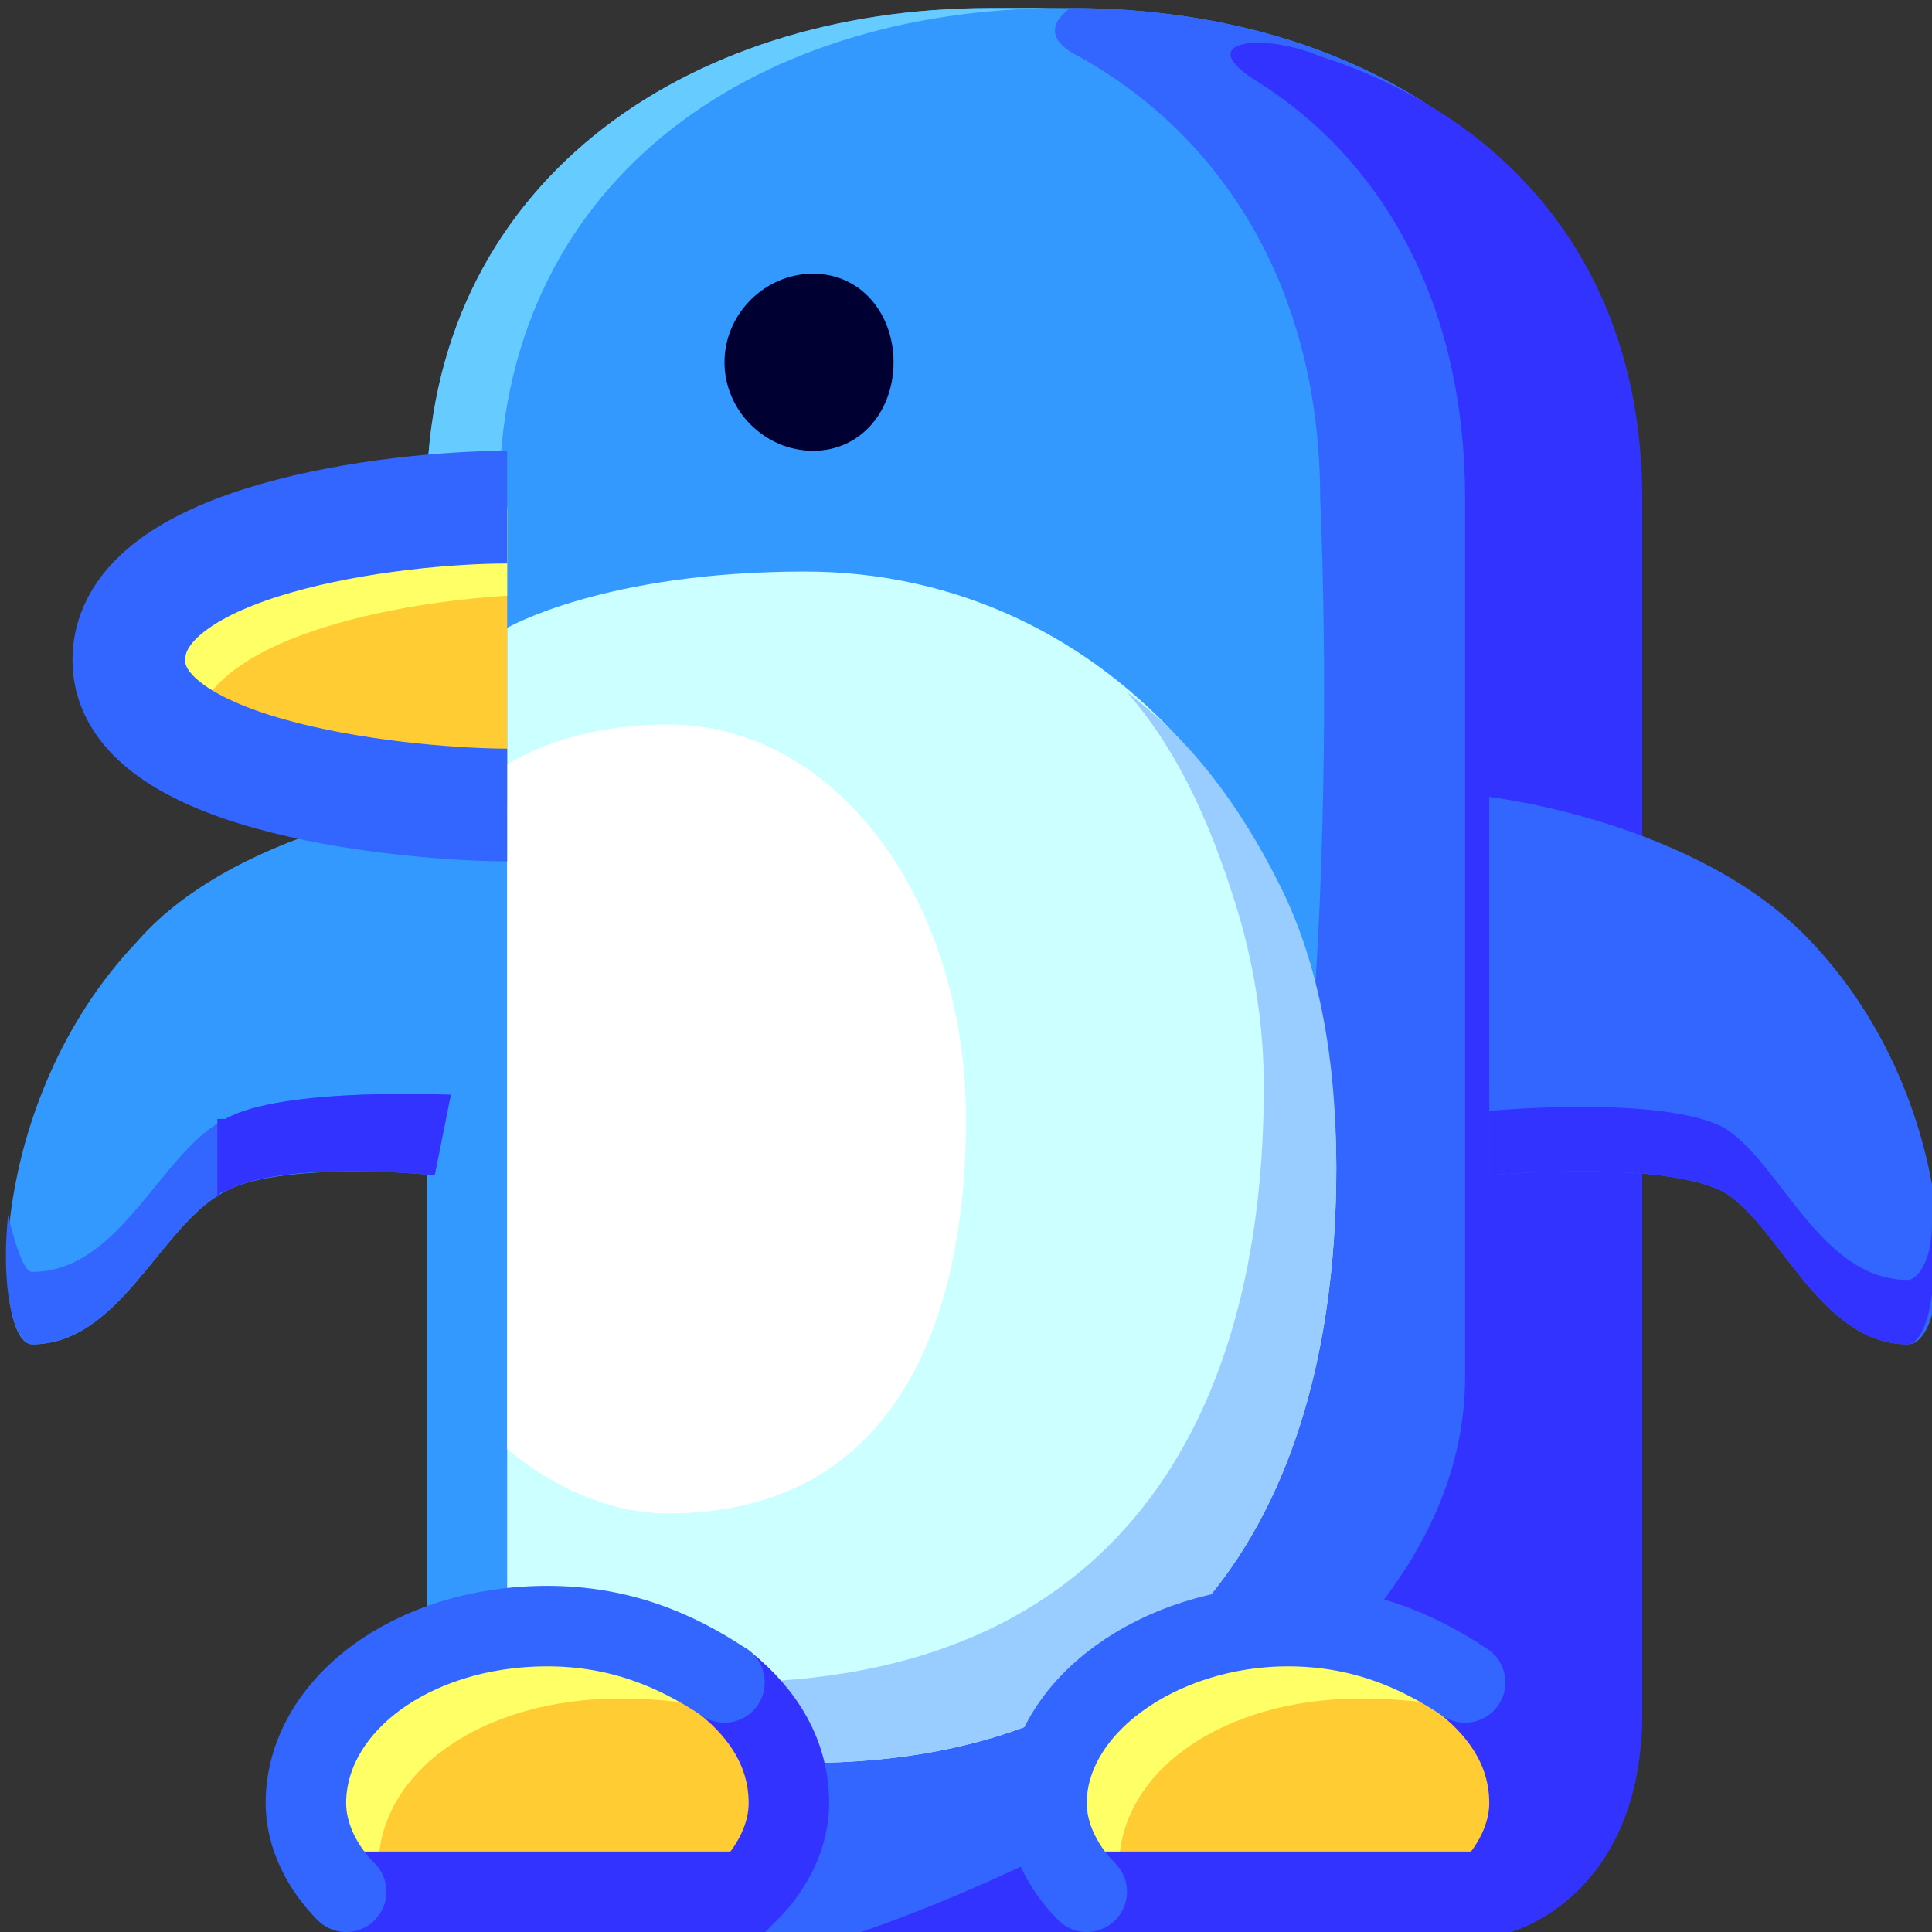
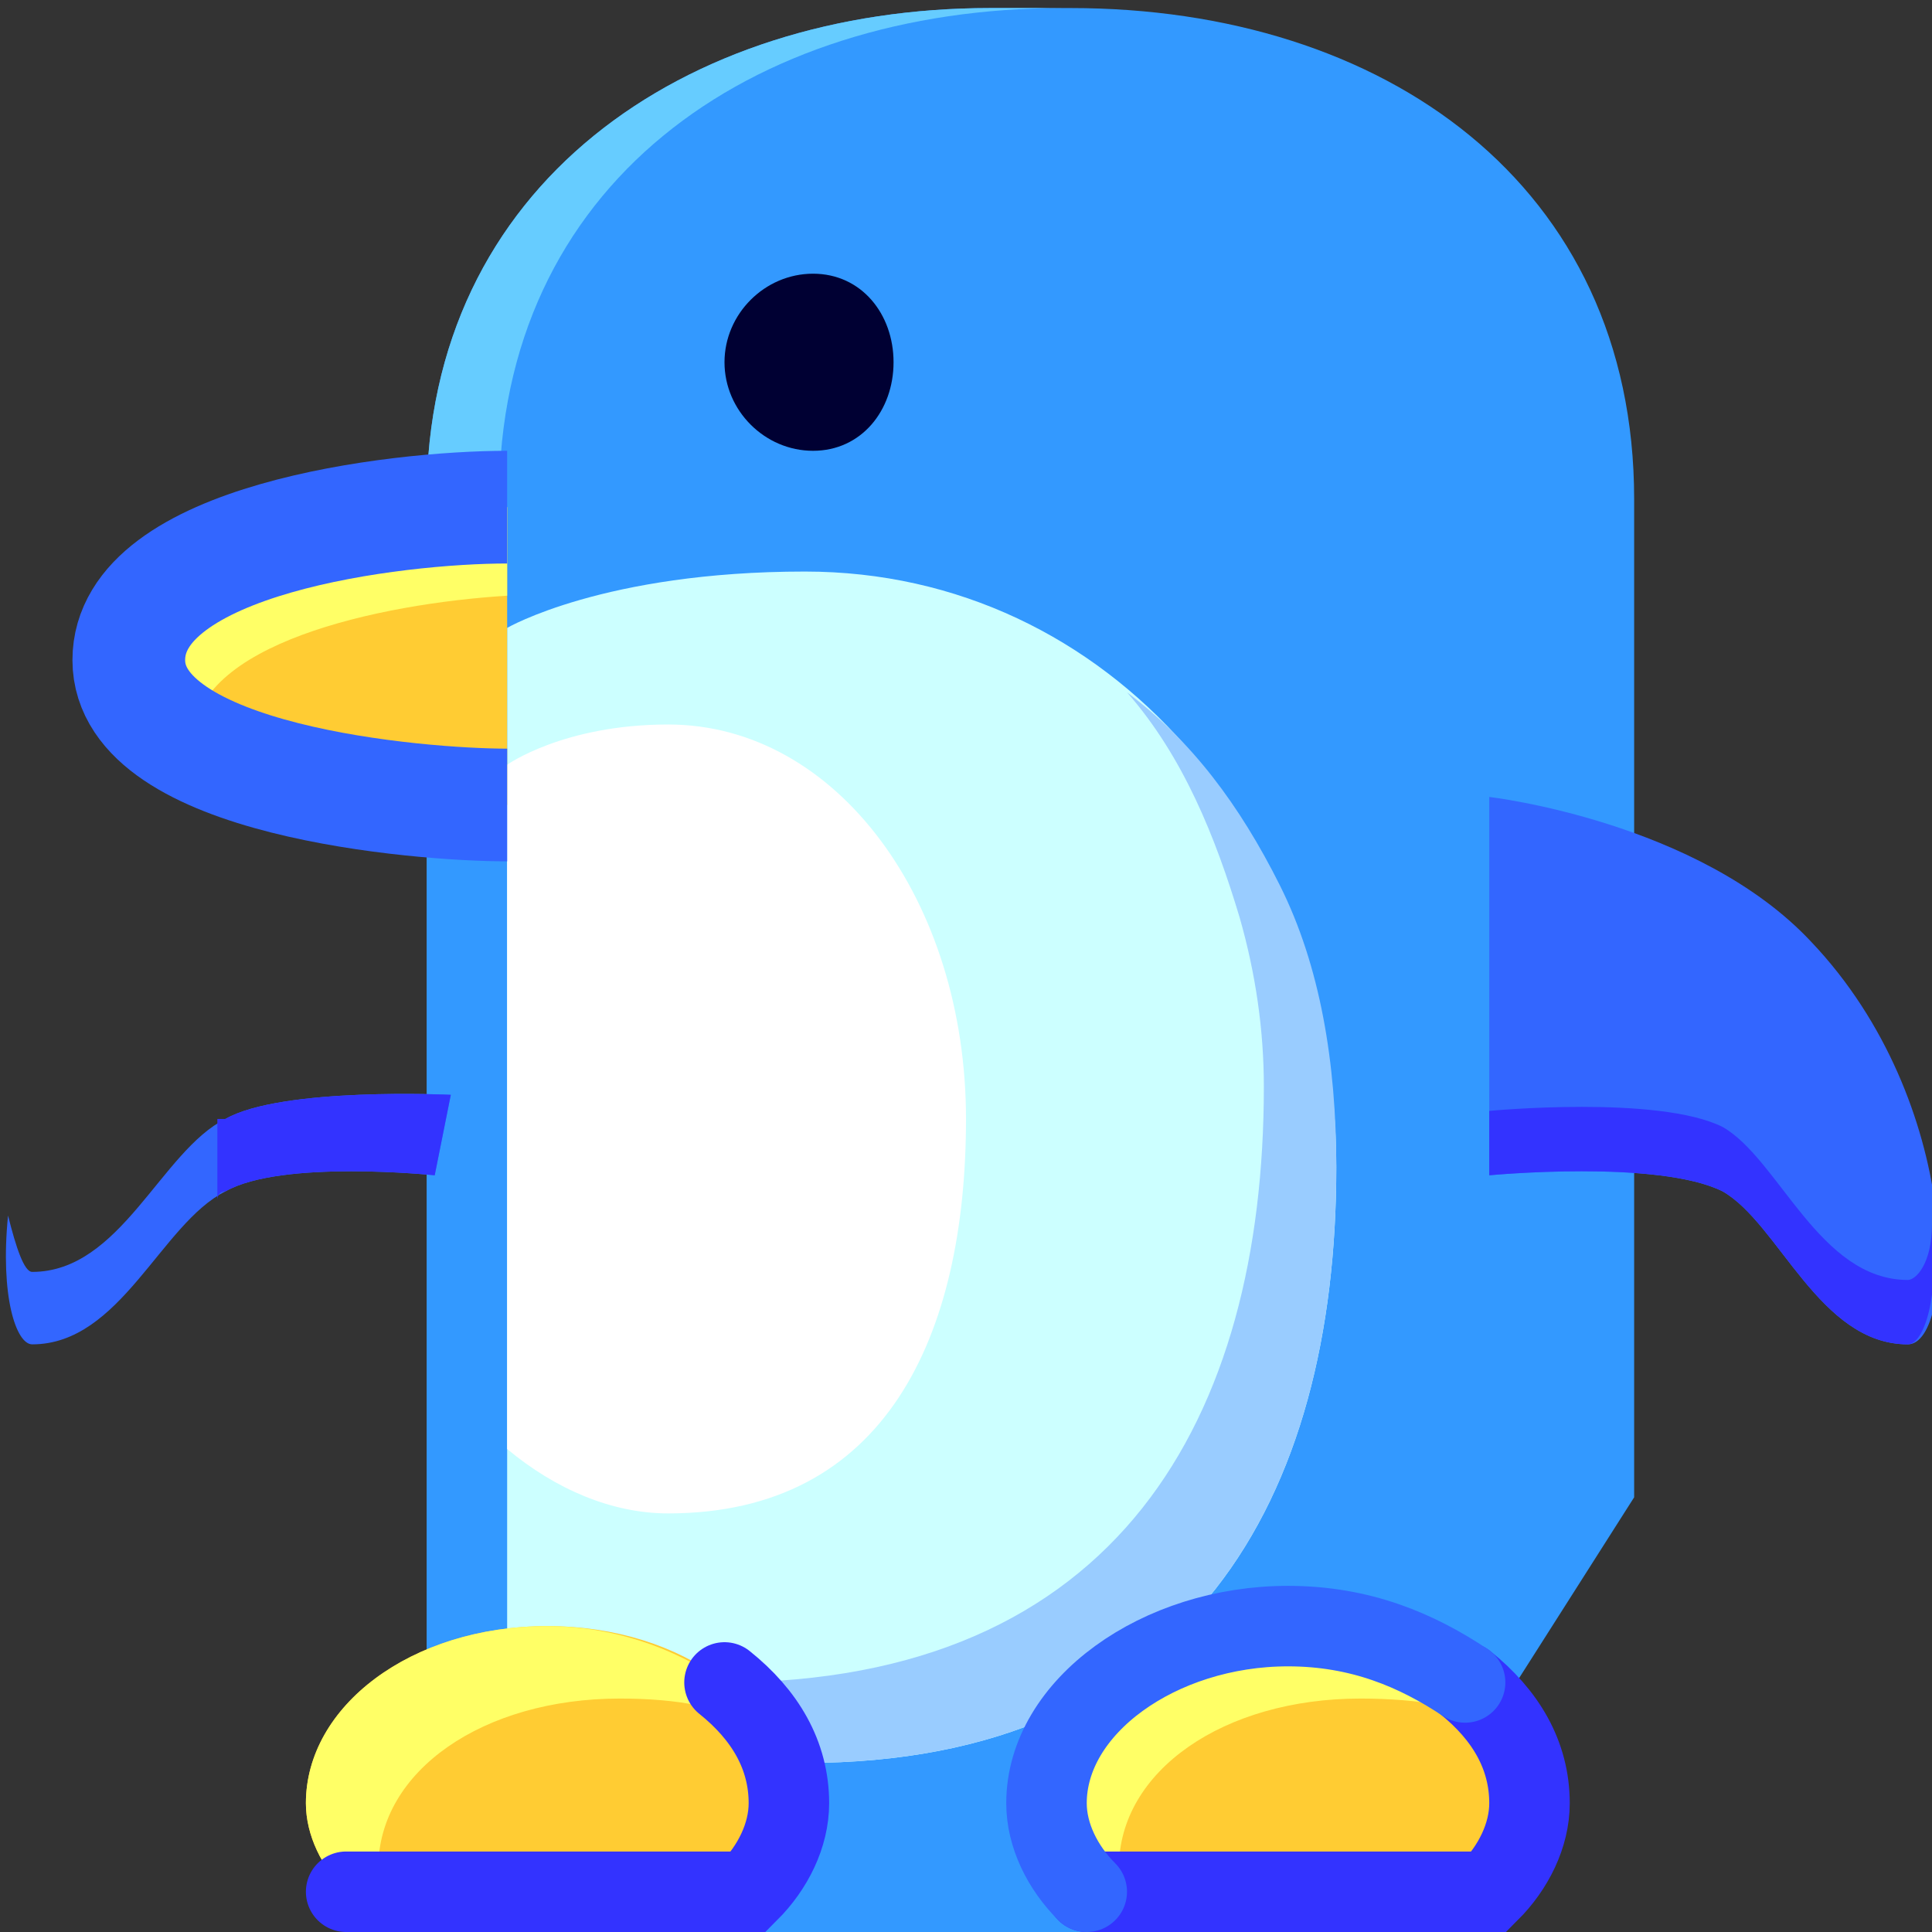
<svg xmlns="http://www.w3.org/2000/svg" height="24" width="24">
  <rect width="100%" height="100%" fill="#333333" stroke="none" />
  <g transform="matrix(1,0,0,-1,-264,408)" id="KDDI_D_">
    <path d="M280.8 383.9l3.5 5.5v12.4c0 3.9-3.1 6.1-7 6.1h-1c-3.8 0-7-2.2-7-6.1v-17.9z" fill="#39f" />
    <path d="M277.2 407.9h-.9c-3.8 0-7-2.2-7-6.1h.9c0 3.9 3.1 6.1 7 6.1z" fill="#6cf" />
-     <path d="M277.3 407.9s-.5-.3.1-.6c1.8-1 3-2.9 3-5.5 0 0 .4-8-1.1-12.3-6.5-1.6-6.6-5.6-6.6-5.6h7.8l3.8 5.5v12.4c0 3.9-3.1 6.1-7 6.1z" fill="#36f" />
-     <path d="M280.4 407.3c-.7.3-1.6.2-.8-.3 1.6-1 2.6-2.8 2.6-5.2v-10.9c0-4.6-7.8-7-7.8-7h7.8c.9 0 2.2.8 2.2 2.8V401.8c0 3-1.8 4.8-4 5.5z" fill="#33f" />
-     <path d="M269.8 398.1s-2.8-.3-4.1-1.8c-1.9-2-1.8-5-1.3-5 1.1 0 1.6 1.5 2.4 1.9.7.4 2.9.2 2.9.2z" fill="#39f" />
    <path d="M264.4 391.3c1.1 0 1.6 1.5 2.4 1.9.7.4 2.6.2 2.6.2l.2 1s-2.1.1-2.8-.3c-.8-.4-1.3-1.9-2.4-1.9-.1 0-.2.3-.3.7-.1-1 .1-1.6.3-1.6zM282.5 398.1s2.6-.3 4-1.8c1.9-2 1.8-5 1.2-5-1.1 0-1.6 1.5-2.3 1.9-.8.4-2.9.2-2.9.2z" fill="#36f" />
    <path d="M287.7 392.1c-1.1 0-1.6 1.5-2.3 1.9-.8.4-2.9.2-2.9.2v-.8s2.1.2 2.9-.2c.7-.4 1.2-1.9 2.3-1.9.2 0 .4.6.3 1.5 0-.5-.2-.7-.3-.7zM266.8 394.1h-.1v-1s0 .1.1.1c.7.4 2.6.2 2.6.2l.2 1s-2.1.1-2.8-.3z" fill="#33f" />
    <path d="M274 400.9c-2.5 0-3.7-.7-3.7-.7v-13c1.1-.7 2.3-1.1 3.7-1.1 4.8 0 6.6 3.3 6.6 7.4 0 4.1-2.8 7.4-6.6 7.4z" fill="#cff" />
    <path d="M272.3 399c-1.3 0-2-.5-2-.5V390c.6-.5 1.3-.8 2-.8 2.7 0 3.7 2.2 3.7 4.9s-1.6 4.9-3.7 4.9z" fill="#fff" />
    <path d="M279.9 397c-.5 1-1.1 1.8-1.9 2.4.7-.8 1.1-1.8 1.4-2.8.2-.7.3-1.4.3-2.1 0-4.1-1.8-7.4-6.7-7.4-.9 0-1.8.2-2.7.6v-.5c1.1-.7 2.3-1.1 3.7-1.1 4.8 0 6.6 3.3 6.6 7.4 0 1.3-.2 2.5-.7 3.5z" fill="#9cf" />
    <path d="M275.1 403.5c0-.6-.4-1.1-1-1.1s-1.1.5-1.1 1.1c0 .6.5 1.1 1.1 1.1.6 0 1-.5 1-1.1z" fill="#003" />
    <path d="M270.3 401.7c-1.4 0-4.7-.4-4.7-1.9s3.6-1.8 4.7-1.8" fill="#fc3" />
    <path d="M270.3 400.6v1.1c-1.4 0-4.7-.4-4.7-1.9 0-.4.3-.8.8-1.1v.1c0 1.2 2.3 1.7 3.9 1.8z" fill="#ff6" />
    <path d="M273.3 384.5c.3.3.5.7.5 1.1 0 1.2-1.3 2.2-3 2.2s-3-1-3-2.2c0-.4.2-.8.5-1.1z" fill="#fc3" />
    <path d="M271.7 386.9c.7 0 1.3-.1 1.9-.4-.5.7-1.6 1.3-2.8 1.3-1.7 0-3-1-3-2.2 0-.4.2-.8.5-1.1h.4v.3c0 1.2 1.3 2.1 3 2.1z" fill="#ff6" />
    <path d="M282.5 384.5c.3.3.5.7.5 1.1 0 1.2-1.3 2.2-3 2.2-1.6 0-3-1-3-2.2 0-.4.2-.8.5-1.1z" fill="#fc3" />
    <path d="M280.9 386.9c.7 0 1.4-.1 1.9-.4-.5.7-1.5 1.3-2.8 1.3-1.6 0-3-1-3-2.2 0-.4.2-.8.5-1.1h.4v.3c0 1.2 1.3 2.1 3 2.1z" fill="#ff6" />
    <path d="M268.3 384.5h5c.3.3.5.7.5 1.1 0 .6-.3 1.1-.8 1.5" fill="none" stroke="#33f" stroke-linecap="round" />
    <path d="M270.3 401.7c-1.4 0-4.7-.4-4.7-1.9s3.6-1.8 4.7-1.8" fill="none" stroke="#36f" stroke-width="1.4" />
-     <path d="M273 387.1c-.6.4-1.3.7-2.2.7-1.7 0-3-1-3-2.2 0-.4.2-.8.5-1.1" fill="none" stroke="#36f" stroke-linecap="round" />
    <path d="M277.5 384.5h5c.3.3.5.7.5 1.1 0 .6-.3 1.1-.8 1.5" fill="none" stroke="#33f" stroke-linecap="round" />
    <path d="M282.2 387.1c-.6.4-1.3.7-2.2.7-1.6 0-3-1-3-2.2 0-.4.2-.8.5-1.1" fill="none" stroke="#36f" stroke-linecap="round" />
  </g>
</svg>